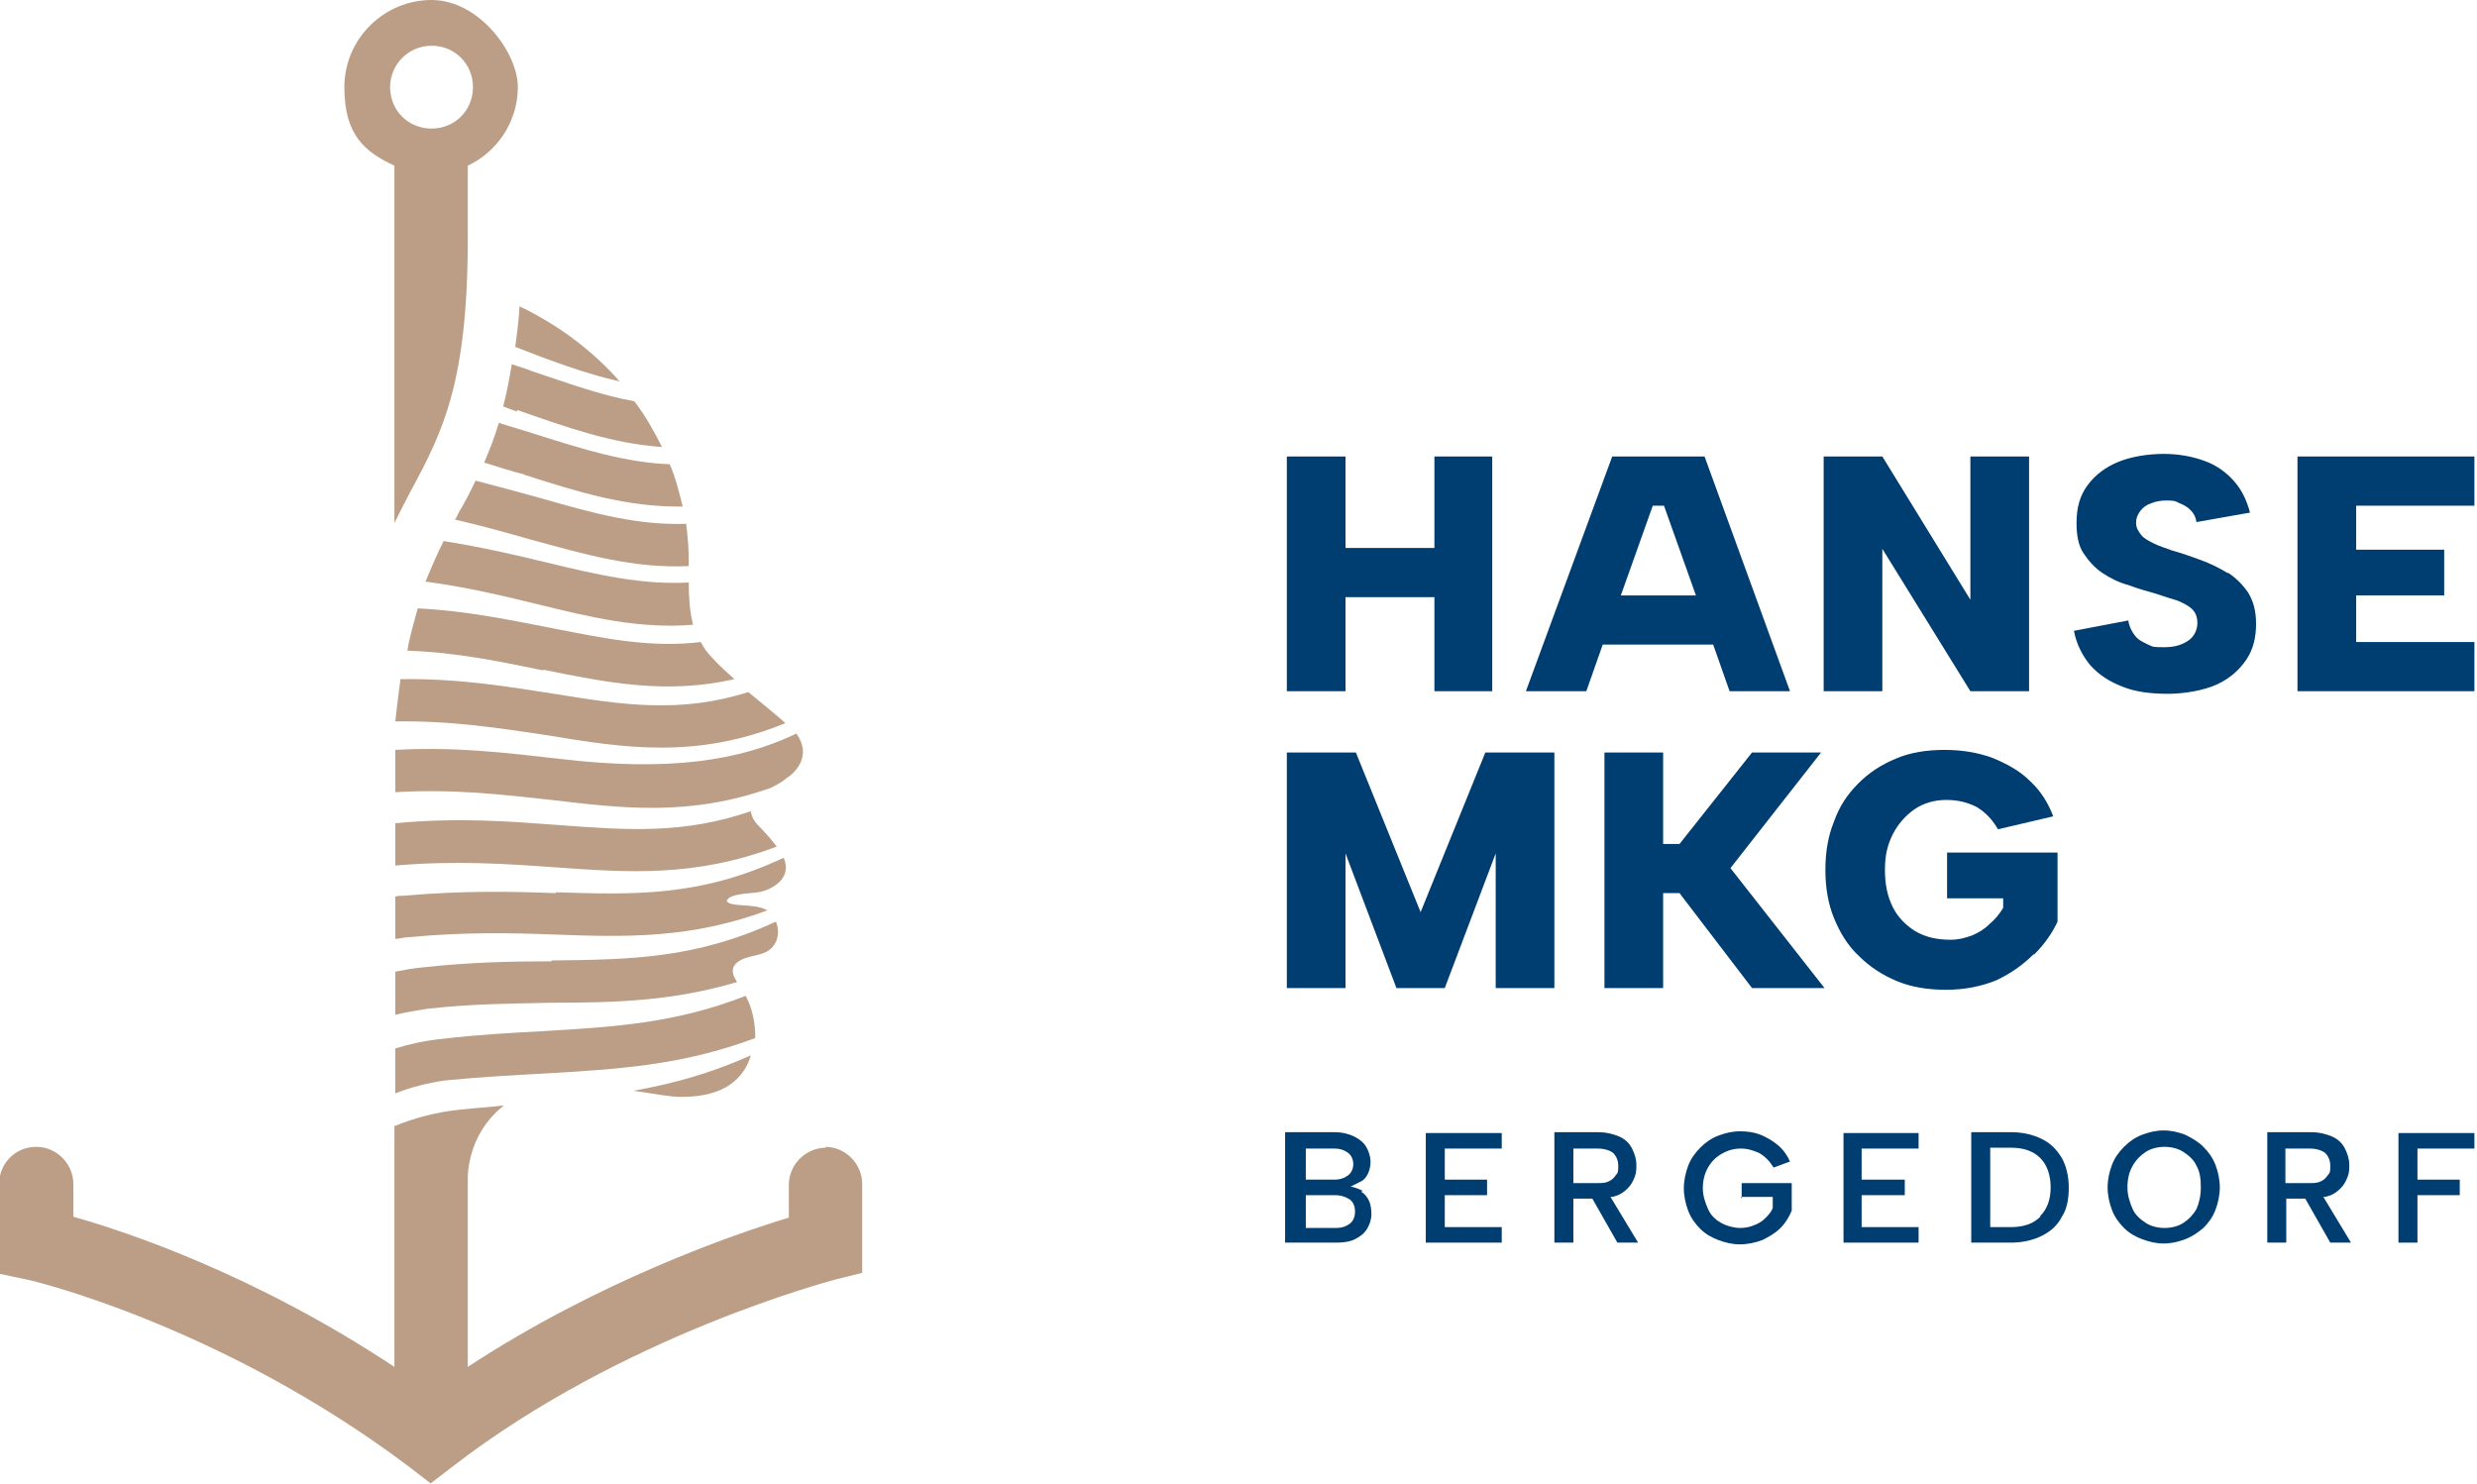
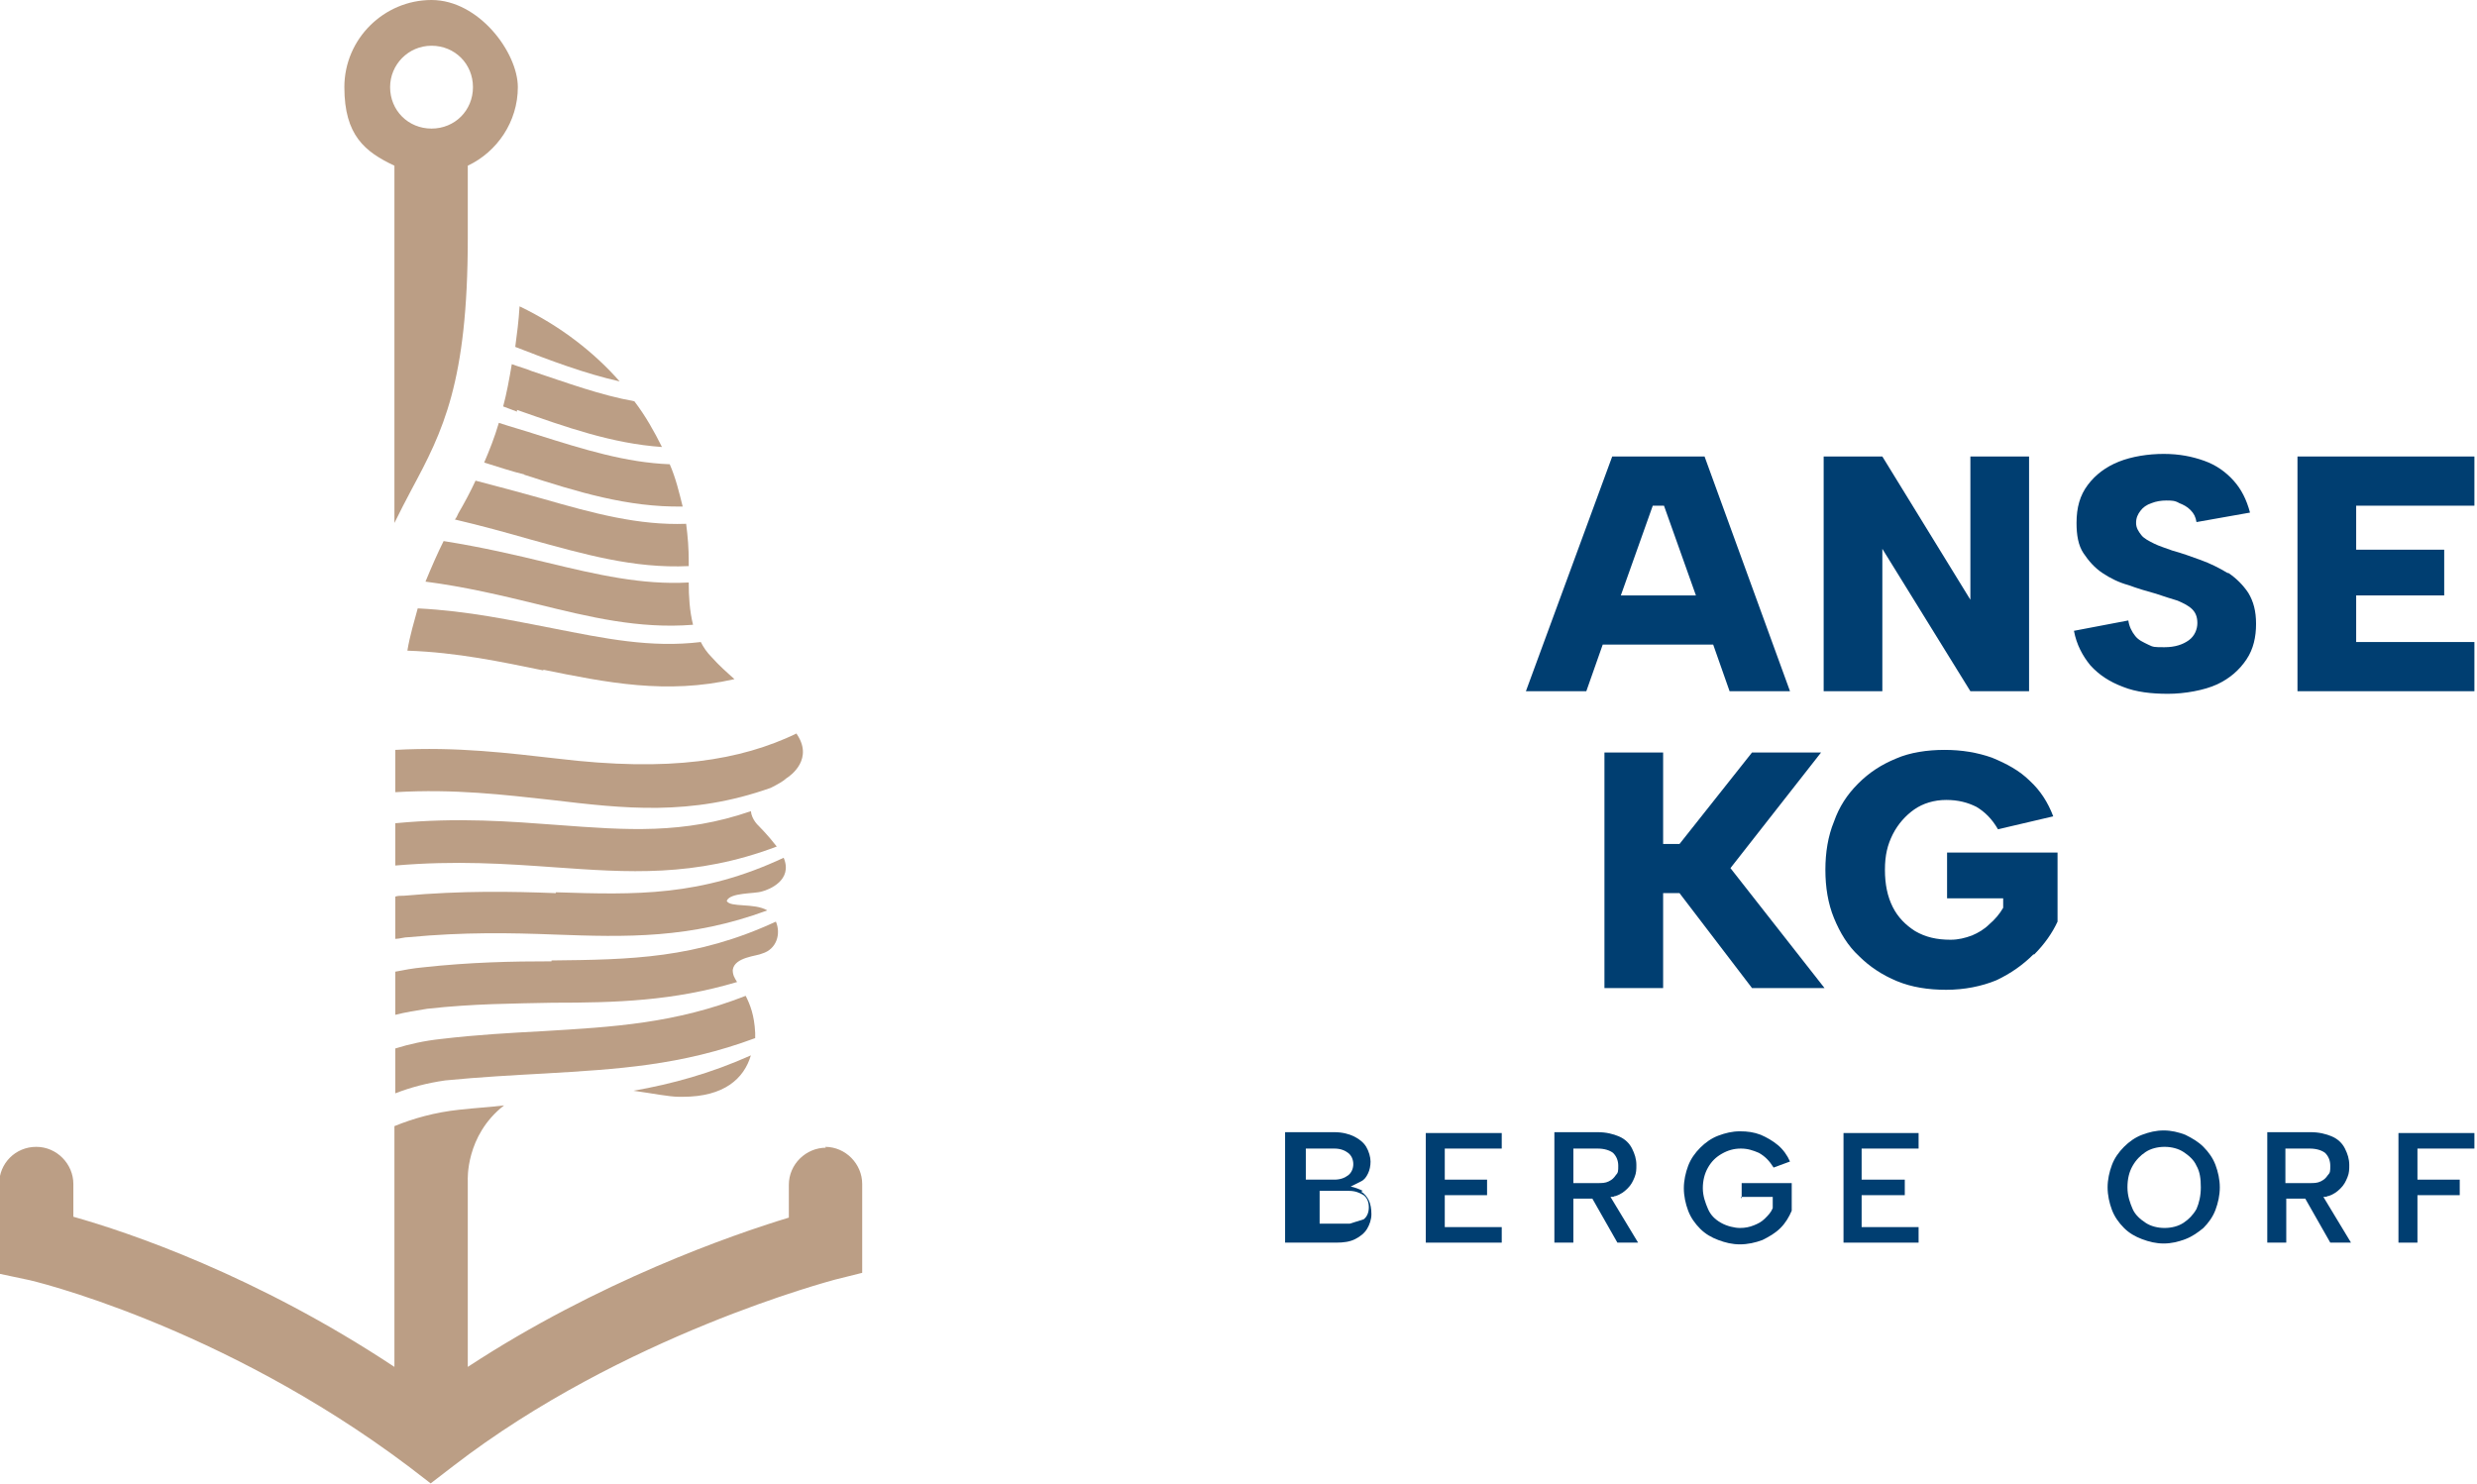
<svg xmlns="http://www.w3.org/2000/svg" id="Ebene_1" version="1.1" viewBox="0 0 287 172">
  <defs>
    <style>
      .st0 {
        fill: none;
      }

      .st1 {
        fill: #bb9e85;
      }

      .st2 {
        fill: #003e71;
      }
    </style>
  </defs>
  <g>
-     <polygon class="st2" points="155.9 69.2 166.2 69.2 166.2 80.1 172.9 80.1 172.9 52.9 166.2 52.9 166.2 63.5 155.9 63.5 155.9 52.9 149.1 52.9 149.1 80.1 155.9 80.1 155.9 69.2" />
    <path class="st2" d="M185.8,74.7h12.7l1.9,5.4h7l-9.9-27.2h-10.7l-10,27.2h7l1.9-5.4ZM192.8,58.6l3.7,10.4h-8.7l3.7-10.4h1.4Z" />
    <polygon class="st2" points="218.1 63.6 228.3 80.1 235.1 80.1 235.1 52.9 228.3 52.9 228.3 69.5 218.1 52.9 211.3 52.9 211.3 80.1 218.1 80.1 218.1 63.6" />
    <path class="st2" d="M258.1,66.4c-1-.6-2-1.1-3.1-1.5-1.1-.4-2.2-.8-3.3-1.1-.8-.3-1.5-.5-2.1-.8-.6-.3-1.2-.6-1.5-1s-.6-.8-.6-1.4.2-1,.5-1.4c.3-.4.7-.7,1.3-.9.5-.2,1.1-.3,1.7-.3s1,0,1.5.3c.5.2.9.4,1.3.8.4.4.6.8.7,1.4l6.2-1.1c-.4-1.5-1-2.7-1.9-3.7-.9-1-2-1.8-3.4-2.3-1.4-.5-2.9-.8-4.7-.8s-3.7.3-5.2.9c-1.5.6-2.7,1.5-3.6,2.7-.9,1.2-1.3,2.6-1.3,4.4,0,1.4.2,2.6.8,3.5s1.3,1.7,2.2,2.3c.9.6,1.9,1.1,3,1.4,1.1.4,2.1.7,3.2,1,.9.3,1.8.6,2.5.8.7.3,1.3.6,1.7,1s.6.9.6,1.6-.3,1.5-1,2c-.7.5-1.6.8-2.8.8s-1.3,0-1.9-.3-1.1-.5-1.5-1c-.4-.5-.7-1.1-.8-1.8l-6.3,1.2c.3,1.6,1,2.9,1.9,4,1,1.1,2.2,1.9,3.8,2.5,1.5.6,3.3.8,5.2.8s4.2-.4,5.7-1.1c1.5-.7,2.6-1.7,3.4-2.9.8-1.2,1.1-2.6,1.1-4.1s-.3-2.6-.9-3.6c-.6-.9-1.4-1.7-2.3-2.3Z" />
    <polygon class="st2" points="286.7 74.4 273 74.4 273 69 283.2 69 283.2 63.7 273 63.7 273 58.6 286.7 58.6 286.7 52.9 266.2 52.9 266.2 80.1 286.7 80.1 286.7 74.4" />
  </g>
  <g>
-     <polygon class="st2" points="173.3 98.9 173.3 114.5 180.1 114.5 180.1 87.2 172.1 87.2 164.6 105.7 157.1 87.2 149.1 87.2 149.1 114.5 155.9 114.5 155.9 98.9 161.8 114.5 167.4 114.5 173.3 98.9" />
    <polygon class="st2" points="211 87.2 203 87.2 194.6 97.8 192.7 97.8 192.7 87.2 185.9 87.2 185.9 114.5 192.7 114.5 192.7 103.5 194.6 103.5 203 114.5 211.4 114.5 200.5 100.6 211 87.2" />
    <path class="st2" d="M235.7,110.6c1.2-1.2,2.1-2.5,2.7-3.8v-8h-12.8v5.3h6.5v1.1c-.4.7-1,1.4-1.6,1.9-.6.6-1.3,1-2,1.3-.8.3-1.6.5-2.5.5-1.6,0-2.9-.3-4.1-1-1.1-.7-2-1.6-2.6-2.8-.6-1.2-.9-2.6-.9-4.3s.3-2.9.9-4.1c.6-1.2,1.5-2.2,2.5-2.9s2.3-1.1,3.7-1.1,2.5.3,3.5.8c1,.6,1.8,1.4,2.5,2.6l6.4-1.5c-.6-1.6-1.5-3-2.7-4.1-1.2-1.2-2.7-2-4.4-2.7-1.7-.6-3.5-.9-5.5-.9s-4,.3-5.6,1c-1.7.7-3.1,1.6-4.4,2.9s-2.2,2.7-2.8,4.4c-.7,1.7-1,3.6-1,5.6s.3,3.9,1,5.6c.7,1.7,1.6,3.2,2.9,4.4,1.2,1.2,2.7,2.2,4.4,2.9,1.7.7,3.6,1,5.7,1s4.1-.4,5.8-1.1c1.7-.8,3.1-1.8,4.3-3Z" />
  </g>
  <g>
-     <path class="st2" d="M157.9,138c-.4-.2-.9-.4-1.4-.5h0c.4-.2.8-.4,1.2-.6.4-.2.6-.5.8-.9.2-.4.3-.9.3-1.4s-.2-1.2-.5-1.7c-.3-.5-.8-.9-1.4-1.2-.6-.3-1.4-.5-2.3-.5h-5.7v12.8h5.9c.9,0,1.6-.1,2.2-.4.6-.3,1.1-.7,1.4-1.2s.5-1.1.5-1.7-.1-1.2-.3-1.6-.5-.8-.9-1ZM151.3,133.1h3.3c.7,0,1.2.2,1.6.5.4.3.6.8.6,1.3s-.2,1-.6,1.3-.9.5-1.6.5h-3.3v-3.6ZM156.4,141.8c-.4.3-.9.5-1.6.5h-3.5v-3.8h3.4c.7,0,1.2.2,1.7.5.4.3.6.8.6,1.4s-.2,1.1-.6,1.4Z" />
+     <path class="st2" d="M157.9,138c-.4-.2-.9-.4-1.4-.5h0c.4-.2.8-.4,1.2-.6.4-.2.6-.5.8-.9.2-.4.3-.9.3-1.4s-.2-1.2-.5-1.7c-.3-.5-.8-.9-1.4-1.2-.6-.3-1.4-.5-2.3-.5h-5.7v12.8h5.9c.9,0,1.6-.1,2.2-.4.6-.3,1.1-.7,1.4-1.2s.5-1.1.5-1.7-.1-1.2-.3-1.6-.5-.8-.9-1ZM151.3,133.1h3.3c.7,0,1.2.2,1.6.5.4.3.6.8.6,1.3s-.2,1-.6,1.3-.9.5-1.6.5h-3.3v-3.6ZM156.4,141.8h-3.5v-3.8h3.4c.7,0,1.2.2,1.7.5.4.3.6.8.6,1.4s-.2,1.1-.6,1.4Z" />
    <polygon class="st2" points="165.2 144 174 144 174 142.2 167.4 142.2 167.4 138.5 172.3 138.5 172.3 136.7 167.4 136.7 167.4 133.1 174 133.1 174 131.3 165.2 131.3 165.2 144" />
    <path class="st2" d="M187.2,138.6c.6-.2,1-.5,1.4-.9.4-.4.6-.8.8-1.3.2-.5.2-.9.2-1.4,0-.7-.2-1.3-.5-1.9-.3-.6-.8-1.1-1.5-1.4-.7-.3-1.5-.5-2.5-.5h-5v12.8h2.2v-5.1h2.2l2.9,5.1h2.4l-3.2-5.3c.2,0,.4,0,.5-.1ZM182.3,133.1h2.8c.8,0,1.4.2,1.8.5.4.4.6.9.6,1.5s0,.8-.3,1.1c-.2.3-.4.5-.8.7s-.8.2-1.3.2h-2.8v-4.1Z" />
    <path class="st2" d="M201.7,138.7h3.7v1.3c-.2.5-.5.8-.9,1.2s-.8.6-1.3.8c-.5.2-1,.3-1.6.3s-1.5-.2-2.2-.6c-.7-.4-1.2-.9-1.5-1.6s-.6-1.5-.6-2.4.2-1.7.6-2.4c.4-.7.9-1.2,1.6-1.6.7-.4,1.4-.6,2.2-.6s1.4.2,2.1.5c.7.4,1.2.9,1.7,1.7l1.9-.7c-.3-.7-.8-1.4-1.4-1.9-.6-.5-1.3-.9-2-1.2-.8-.3-1.5-.4-2.4-.4s-1.7.2-2.5.5c-.8.3-1.5.8-2.1,1.4s-1.1,1.3-1.4,2.1c-.3.8-.5,1.7-.5,2.6s.2,1.8.5,2.6c.3.8.8,1.5,1.4,2.1.6.6,1.3,1,2.1,1.3s1.6.5,2.5.5,1.8-.2,2.6-.5c.8-.4,1.5-.8,2.1-1.4.6-.6,1-1.3,1.3-2v-3.2h-5.8v1.8Z" />
    <polygon class="st2" points="213.6 144 222.3 144 222.3 142.2 215.7 142.2 215.7 138.5 220.7 138.5 220.7 136.7 215.7 136.7 215.7 133.1 222.3 133.1 222.3 131.3 213.6 131.3 213.6 144" />
-     <path class="st2" d="M236.6,132c-1-.5-2.2-.8-3.6-.8h-4.6v12.8h4.6c1.4,0,2.6-.3,3.6-.8s1.8-1.2,2.3-2.2c.6-.9.8-2.1.8-3.4s-.3-2.5-.8-3.4c-.6-1-1.3-1.7-2.3-2.2ZM236.4,141c-.8.8-1.9,1.2-3.4,1.2h-2.4v-9.2h2.4c1.5,0,2.6.4,3.4,1.2s1.2,2,1.2,3.4-.4,2.5-1.2,3.3Z" />
    <path class="st2" d="M255.3,132.9c-.6-.6-1.3-1-2.1-1.4-.8-.3-1.6-.5-2.5-.5s-1.7.2-2.5.5c-.8.3-1.5.8-2.1,1.4s-1.1,1.3-1.4,2.1c-.3.8-.5,1.7-.5,2.6s.2,1.8.5,2.6c.3.8.8,1.5,1.4,2.1.6.6,1.3,1,2.1,1.3s1.6.5,2.5.5,1.7-.2,2.5-.5,1.5-.8,2.1-1.3c.6-.6,1.1-1.3,1.4-2.1s.5-1.7.5-2.6-.2-1.8-.5-2.6-.8-1.5-1.4-2.1ZM254.5,140.1c-.4.7-.9,1.2-1.5,1.6s-1.4.6-2.2.6-1.6-.2-2.2-.6-1.2-.9-1.5-1.6-.6-1.5-.6-2.5.2-1.8.6-2.5.9-1.2,1.5-1.6,1.4-.6,2.2-.6,1.6.2,2.2.6,1.2.9,1.5,1.6c.4.7.5,1.5.5,2.5s-.2,1.8-.5,2.5Z" />
    <path class="st2" d="M269.8,138.6c.6-.2,1-.5,1.4-.9.4-.4.6-.8.8-1.3.2-.5.2-.9.2-1.4,0-.7-.2-1.3-.5-1.9-.3-.6-.8-1.1-1.5-1.4-.7-.3-1.5-.5-2.5-.5h-5v12.8h2.2v-5.1h2.2l2.9,5.1h2.4l-3.2-5.3c.2,0,.4,0,.5-.1ZM264.8,133.1h2.8c.8,0,1.4.2,1.8.5.4.4.6.9.6,1.5s0,.8-.3,1.1c-.2.3-.4.5-.8.7s-.8.2-1.3.2h-2.8v-4.1Z" />
    <polygon class="st2" points="286.7 133.1 286.7 131.3 277.9 131.3 277.9 144 280.1 144 280.1 138.5 285 138.5 285 136.7 280.1 136.7 280.1 133.1 286.7 133.1" />
  </g>
  <g>
-     <path class="st0" d="M50,14.8c2.6,0,4.8-2.1,4.8-4.8s-2.1-4.8-4.8-4.8-4.8,2.1-4.8,4.8,2.1,4.8,4.8,4.8Z" />
    <path class="st1" d="M78.8,127.1c.1,0,.2,0,.3,0,4.8,0,7.1-2.1,7.9-4.8-4.7,2.1-9.1,3.3-13.6,4.1,2.2.3,4.1.7,5.3.7Z" />
    <path class="st1" d="M95.7,133c-2.3,0-4.3,1.9-4.3,4.3v3.8c-6.6,2-22.1,7.4-37.2,17.3v-21.6s0,0,0,0c0,0-.3-5.2,4.2-8.7-1.7.2-3.4.3-5.2.5-2.8.3-5.3,1-7.5,1.9v27.9c-16-10.6-30.8-15.6-37.2-17.4v-3.8c0-2.3-1.9-4.3-4.3-4.3s-4.3,1.9-4.3,4.3v10.4s3.3.7,3.3.7c.2,0,22.3,5.2,44.1,21.6l2.6,2,2.6-2c19.7-15.2,43.9-21.5,44.2-21.6l3.2-.8v-10.3c0-2.3-1.9-4.3-4.3-4.3ZM49.9,161.3s0,0,0,0h0s0,0,0,0Z" />
    <path class="st1" d="M62.8,119.5c-3.7.2-7.5.4-11.7.9-1.9.2-3.7.6-5.3,1.1v5.2c1.8-.7,3.7-1.2,5.8-1.5,4.1-.4,7.9-.6,11.5-.8,8.4-.5,15.8-.9,24.4-4.1,0-.2,0-.4,0-.6-.1-2.1-.6-3.3-1.1-4.3-8.2,3.2-15.2,3.6-23.6,4.1Z" />
    <path class="st1" d="M63.9,111.4c-4.6,0-9.4.1-14.9.7-1.1.1-2.2.3-3.2.5v5c1.2-.3,2.4-.5,3.7-.7,5.4-.6,10-.6,14.5-.7,7.4,0,14-.2,21.4-2.4-.3-.5-.5-.8-.5-1.4.2-1.5,2.8-1.6,3.4-1.9,1.7-.5,2.2-2.3,1.6-3.7-9.3,4.3-16.8,4.4-26,4.5Z" />
    <path class="st1" d="M64.4,103.5c-5.1-.2-10.9-.3-17.6.3-.4,0-.7,0-1,.1v4.9c.5,0,1-.2,1.6-.2,6.4-.6,11.7-.5,16.9-.3,8.2.3,15.7.5,24.6-2.8-1.5-.9-4.3-.3-4.7-1.1.4-1,3.2-.8,4.1-1.1.8-.2,3.6-1.3,2.5-3.9-9.6,4.5-17.1,4.3-26.4,4Z" />
    <path class="st1" d="M64.2,100.5c8.5.6,16.3,1.2,25.8-2.4-1-1.3-2.1-2.4-2.1-2.4,0,0-.8-.7-.9-1.7-7.8,2.7-14.4,2.2-22.4,1.6-5.4-.4-11.5-.9-18.8-.2v4.9c7-.6,12.8-.2,18.4.2Z" />
    <path class="st1" d="M92.3,85c-6.5,3.1-14.6,4.5-27.8,2.9-5.4-.6-11.5-1.4-18.7-1v4.9c6.9-.4,12.6.3,18.1.9,8.4,1,16.1,1.9,25.4-1.4.8-.4,1.5-.8,1.8-1.1.5-.3,3.3-2.3,1.1-5.3Z" />
-     <path class="st1" d="M63.4,85.2c9,1.5,17.3,2.8,27.6-1.4-1.1-1-2.6-2.2-4.3-3.6-7.9,2.5-14.5,1.5-22.5.2-5.2-.8-11-1.8-17.8-1.7-.2,1.5-.4,3.1-.6,4.9,6.6-.1,12.2.8,17.6,1.6Z" />
    <path class="st1" d="M62.9,77.6c7.4,1.5,14.3,2.9,22.2,1.1-.9-.8-1.8-1.6-2.6-2.5-.6-.6-1-1.2-1.3-1.8-5.8.7-11.1-.4-17.2-1.6-4.7-.9-9.7-2-15.6-2.3-.4,1.5-.9,3.1-1.2,4.9,5.8.2,10.9,1.3,15.8,2.3Z" />
    <path class="st1" d="M62.2,70c6.1,1.5,11.8,2.9,18.1,2.4-.4-1.6-.5-3.3-.5-4.9-5.4.3-10.6-.9-16.4-2.3-3.7-.9-7.6-1.8-12-2.5-.7,1.4-1.4,3-2.1,4.7,4.6.6,8.8,1.6,12.9,2.6Z" />
    <path class="st1" d="M52.7,60.2c3,.7,5.9,1.5,8.7,2.3,6.2,1.7,12,3.4,18.4,3.1,0-.2,0-.4,0-.6,0-1.4-.1-2.8-.3-4.3-5.5.2-10.7-1.2-16.6-2.9-2.5-.7-5.1-1.4-7.8-2.1-.6,1.3-1.3,2.6-2,3.8-.1.2-.2.5-.4.7Z" />
    <path class="st1" d="M60.7,55c6.2,2,12,3.8,18.4,3.7-.4-1.6-.8-3.3-1.5-4.9-5.1-.2-9.9-1.7-15.3-3.4-1.5-.5-3-.9-4.5-1.4-.5,1.7-1.1,3.2-1.7,4.6,1.6.5,3.1,1,4.7,1.4Z" />
    <path class="st1" d="M59.9,47.5c5.7,2,11,3.9,16.8,4.3-.9-1.8-1.9-3.6-3.2-5.3-3.9-.7-7.7-2.1-11.9-3.5-.7-.3-1.5-.5-2.3-.8-.3,1.8-.6,3.4-1,4.9.5.2,1.1.4,1.6.6Z" />
    <path class="st1" d="M71.8,44.2c-2.9-3.3-6.8-6.4-11.6-8.7-.1,1.7-.3,3.2-.5,4.7,4.1,1.6,8.1,3.1,12.1,4Z" />
    <path class="st1" d="M47.7,56.7c3.6-6.7,6.5-12.4,6.5-29.1v-8.4c3.4-1.6,5.8-5.1,5.8-9.1S55.5,0,50,0s-10.1,4.5-10.1,10.1,2.4,7.5,5.8,9.1v41.4c.7-1.4,1.3-2.6,2-3.9ZM45.2,10.1c0-2.6,2.1-4.8,4.8-4.8s4.8,2.1,4.8,4.8-2.1,4.8-4.8,4.8-4.8-2.1-4.8-4.8Z" />
  </g>
</svg>